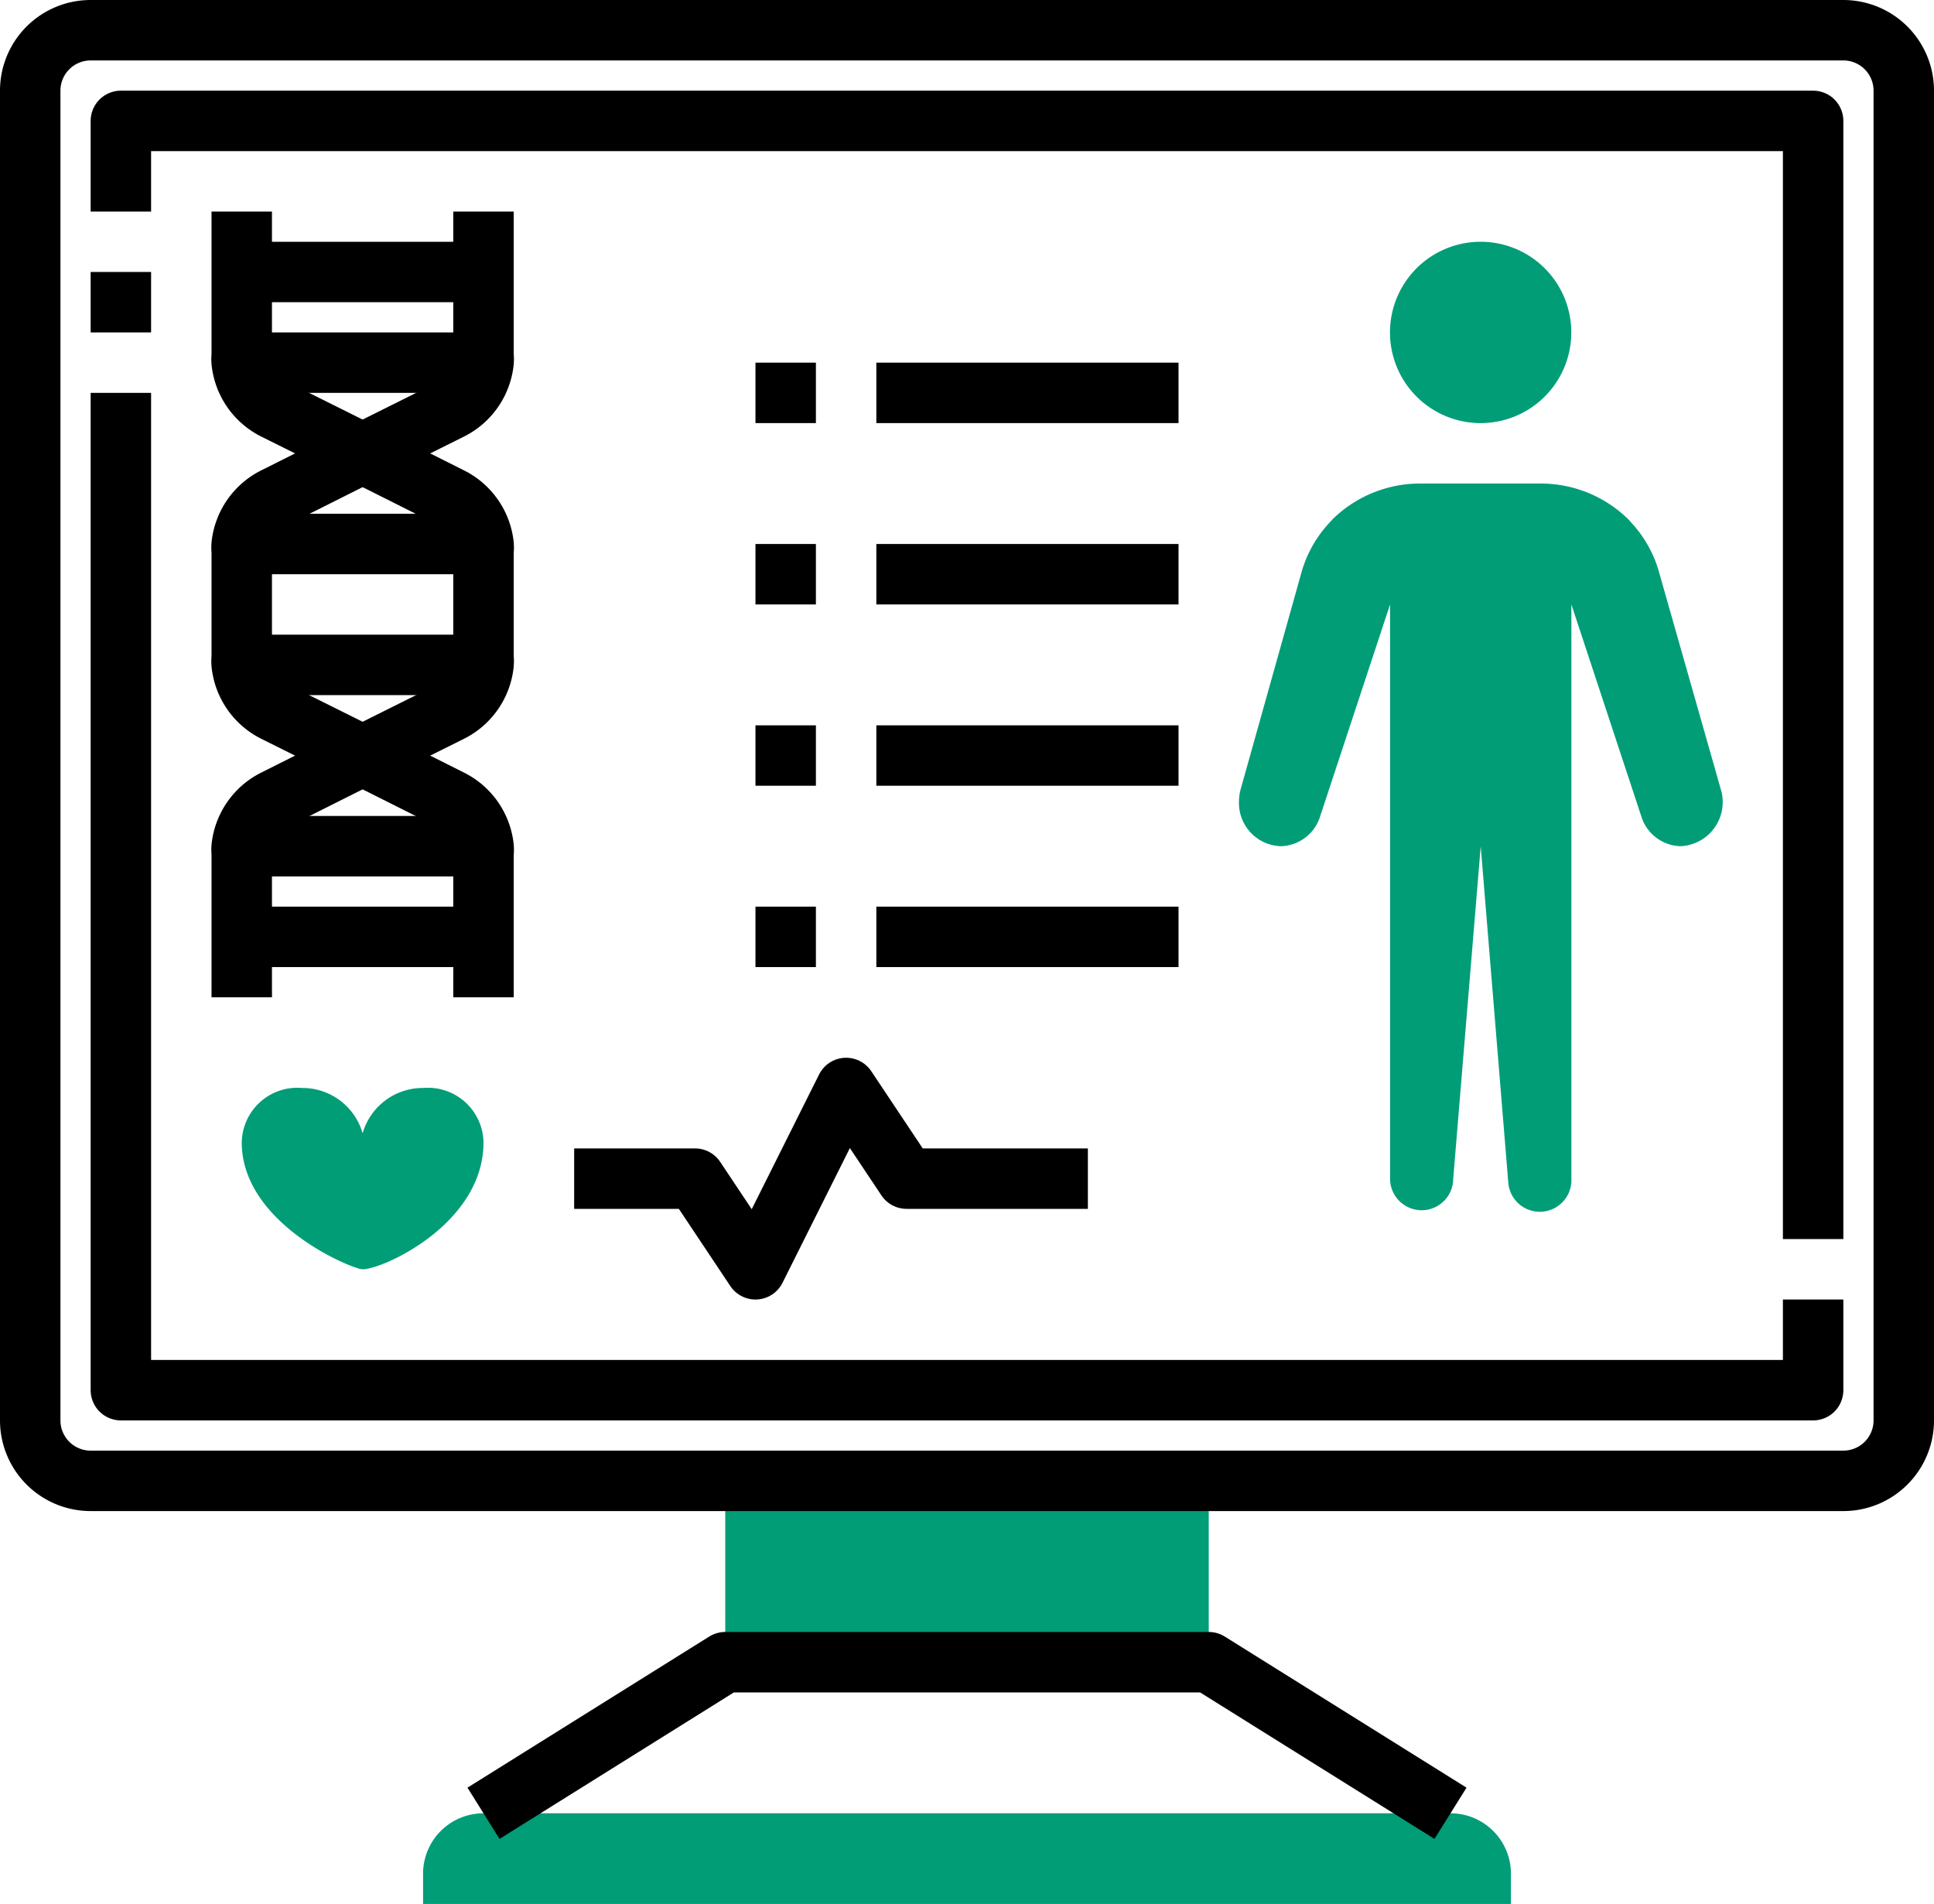
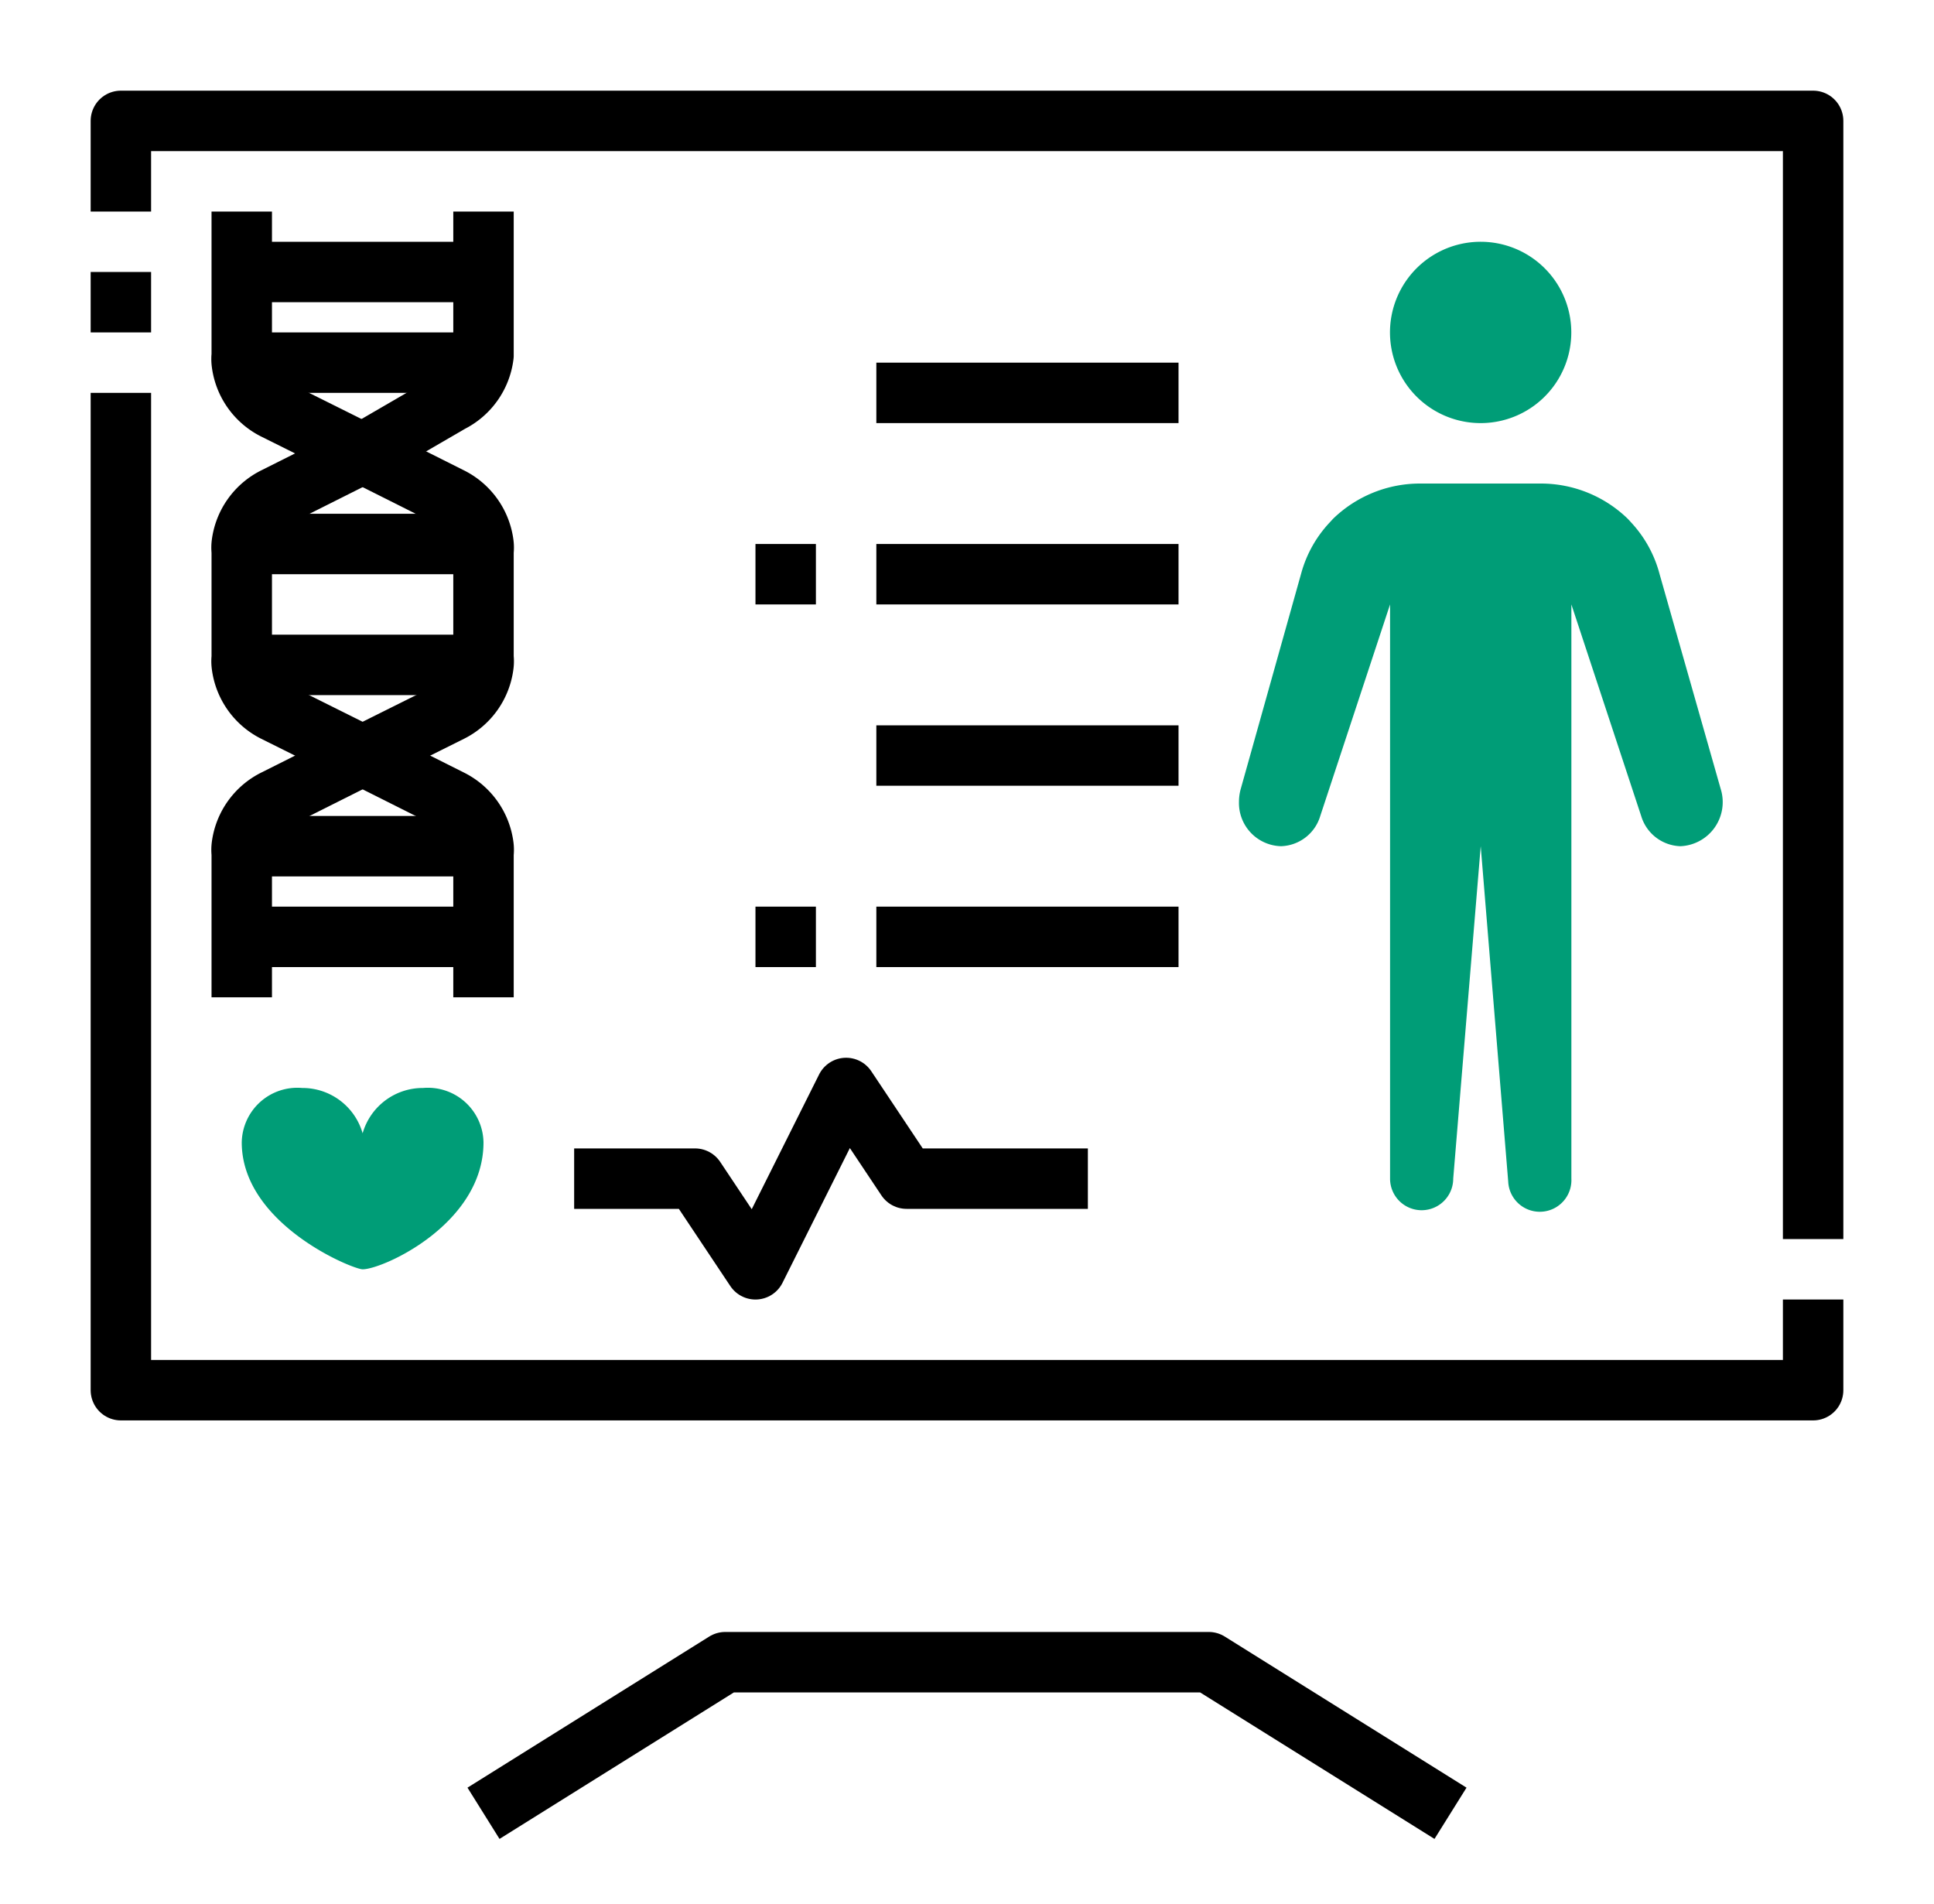
<svg xmlns="http://www.w3.org/2000/svg" viewBox="0 0 64 63">
  <defs>
    <style>.cls-1{fill:#009d77;}.cls-2{fill:none;stroke:#000;stroke-linejoin:round;stroke-width:2px;}</style>
  </defs>
  <title>resultados analiticas pruebas covid</title>
  <g id="Capa_2" data-name="Capa 2">
    <g id="_16-Monitor" data-name="16-Monitor">
      <g id="_Grupo_" data-name="&lt;Grupo&gt;">
-         <path class="cls-1" d="M16,60H48a2,2,0,0,1,2,2v1H14V62A2,2,0,0,1,16,60Z" />
-         <rect class="cls-1" x="24" y="49" width="16" height="6" />
        <path class="cls-1" d="M14,36a1.84,1.84,0,0,1,2,1.8c0,2.7-3.33,4.2-4,4.2-.33,0-4-1.5-4-4.2A1.84,1.84,0,0,1,10,36a2.07,2.07,0,0,1,2,1.5A2.07,2.07,0,0,1,14,36Z" />
        <path class="cls-1" d="M56.94,26.1A1.46,1.46,0,0,1,55.61,28a1.4,1.4,0,0,1-1.3-1L52,20V39a1,1,0,0,1-2.09.1L49,28l-.91,11A1,1,0,0,1,46,39V20l-2.31,7a1.4,1.4,0,0,1-1.3,1A1.43,1.43,0,0,1,41,26.53a1.59,1.59,0,0,1,.06-.43l2-7.13A4,4,0,0,1,44,17.29l.11-.12A4.13,4.13,0,0,1,47,16h4a4.13,4.13,0,0,1,2.87,1.17l.11.12A4,4,0,0,1,54.92,19Z" />
        <path class="cls-1" d="M51.12,8.88A3,3,0,1,1,49,8,3,3,0,0,1,51.12,8.88Z" />
-         <path class="cls-2" d="M40,49H3a2,2,0,0,1-2-2V3A2,2,0,0,1,3,1H61a2,2,0,0,1,2,2V47a2,2,0,0,1-2,2H40" />
        <polyline class="cls-2" points="16 60 24 55 40 55 48 60" />
        <line class="cls-2" x1="4" y1="11" x2="4" y2="9" />
        <polyline class="cls-2" points="60 43 60 46 4 46 4 13" />
        <polyline class="cls-2" points="4 7 4 4 60 4 60 41" />
        <path class="cls-2" d="M8,7v4.76A1,1,0,0,0,8,12a2,2,0,0,0,1.09,1.55L12,15l2.89,1.45A2,2,0,0,1,16,18a1,1,0,0,1,0,.24v3.52A1,1,0,0,1,16,22a2,2,0,0,1-1.09,1.55L12,25,9.11,26.45A2,2,0,0,0,8,28a1,1,0,0,0,0,.24V33" />
-         <path class="cls-2" d="M16,7v4.76A1,1,0,0,1,16,12a2,2,0,0,1-1.09,1.55L12,15,9.11,16.45A2,2,0,0,0,8,18a1,1,0,0,0,0,.24v3.52A1,1,0,0,0,8,22a2,2,0,0,0,1.09,1.55L12,25l2.89,1.45A2,2,0,0,1,16,28a1,1,0,0,1,0,.24V33" />
+         <path class="cls-2" d="M16,7v4.76a2,2,0,0,1-1.09,1.55L12,15,9.11,16.45A2,2,0,0,0,8,18a1,1,0,0,0,0,.24v3.52A1,1,0,0,0,8,22a2,2,0,0,0,1.09,1.55L12,25l2.89,1.45A2,2,0,0,1,16,28a1,1,0,0,1,0,.24V33" />
        <polyline class="cls-2" points="8 12 8.02 12 15.98 12 16 12" />
        <line class="cls-2" x1="8" y1="9" x2="16" y2="9" />
        <line class="cls-2" x1="8" y1="31" x2="16" y2="31" />
        <polyline class="cls-2" points="8 28 8.02 28 15.98 28 16 28" />
        <polyline class="cls-2" points="8 22 8.02 22 15.98 22 16 22" />
        <polyline class="cls-2" points="8 18 8.02 18 15.98 18 16 18" />
        <polyline class="cls-2" points="19 39 23 39 25 42 28 36 30 39 36 39" />
        <line class="cls-2" x1="39" y1="13" x2="29" y2="13" />
        <line class="cls-2" x1="39" y1="19" x2="29" y2="19" />
        <line class="cls-2" x1="39" y1="25" x2="29" y2="25" />
        <line class="cls-2" x1="39" y1="31" x2="29" y2="31" />
        <line class="cls-2" x1="27" y1="19" x2="25" y2="19" />
-         <line class="cls-2" x1="27" y1="25" x2="25" y2="25" />
        <line class="cls-2" x1="27" y1="31" x2="25" y2="31" />
-         <line class="cls-2" x1="27" y1="13" x2="25" y2="13" />
      </g>
    </g>
  </g>
</svg>